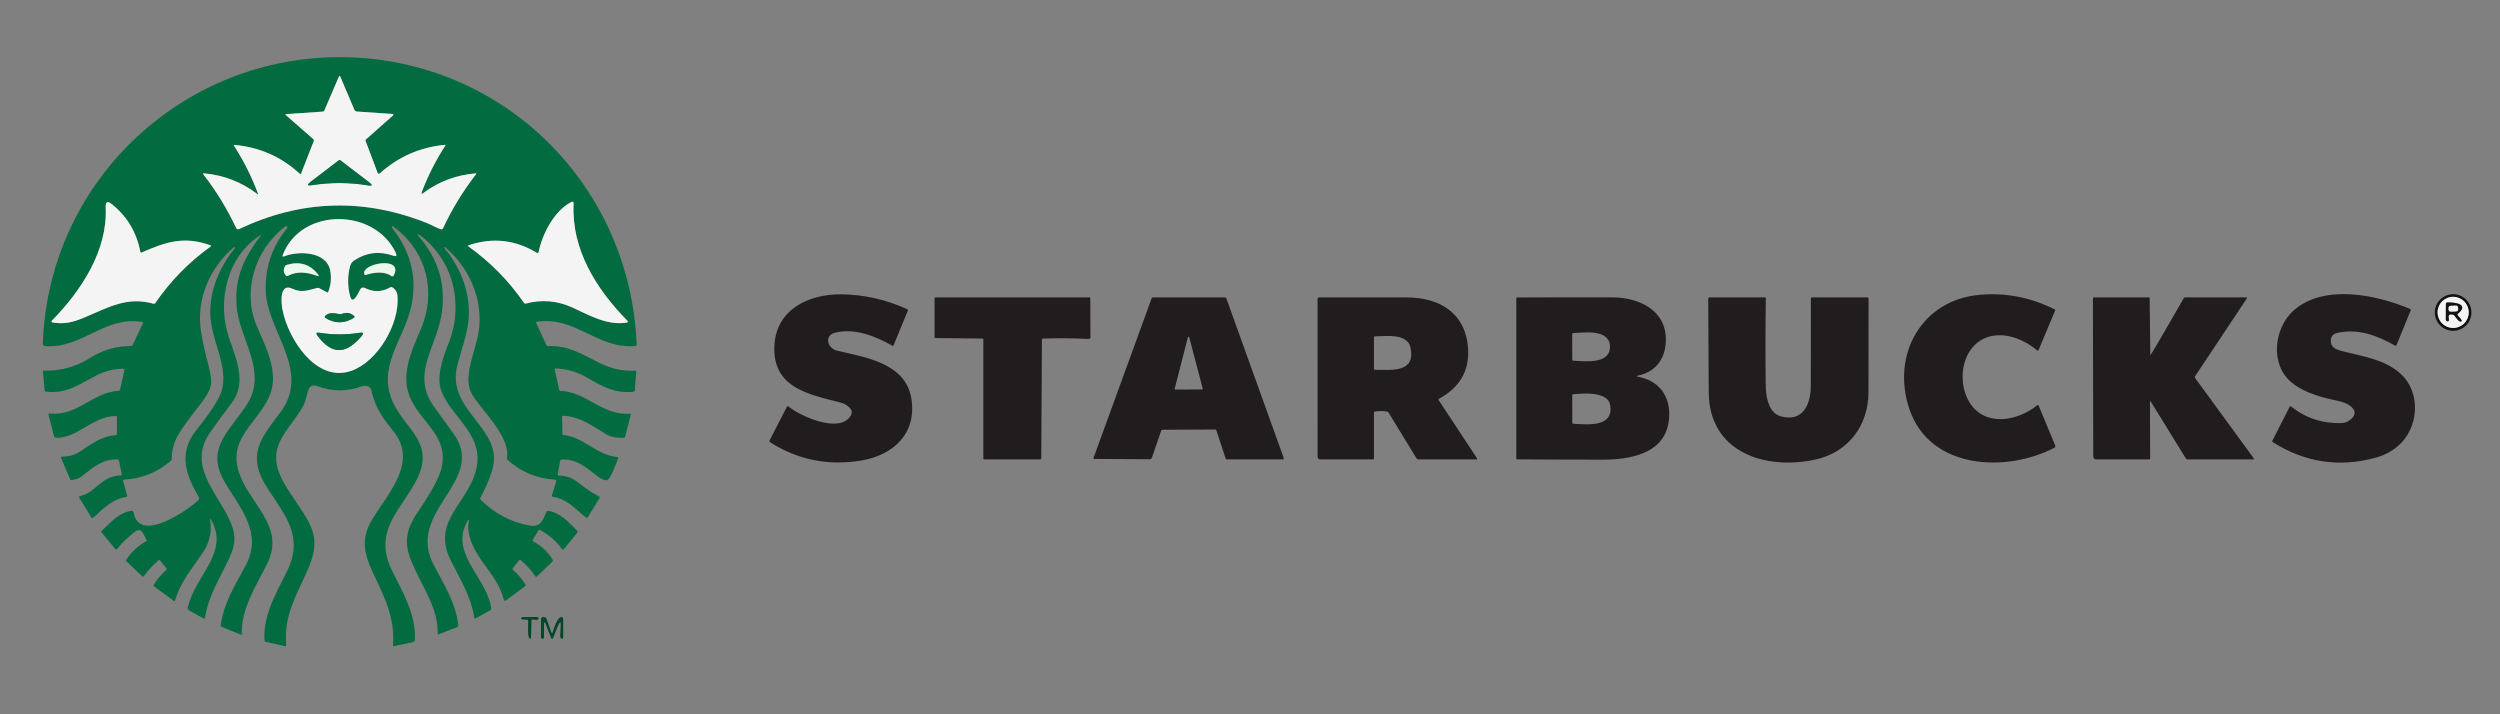
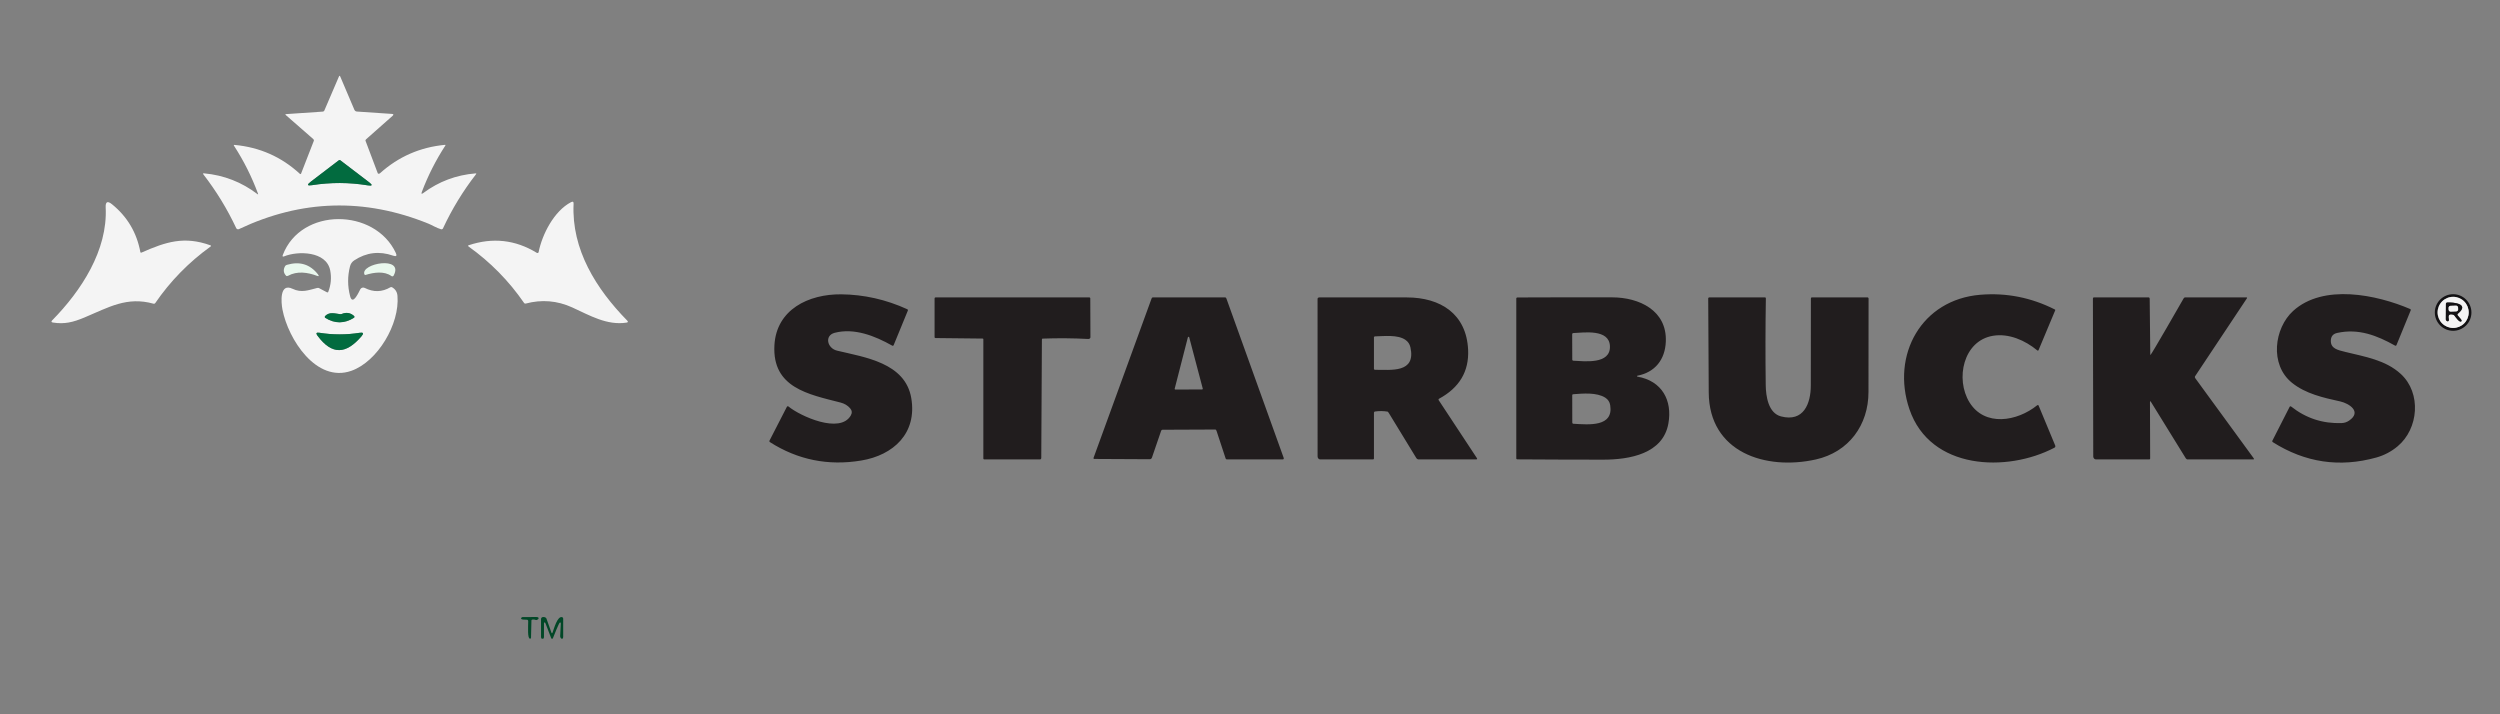
<svg xmlns="http://www.w3.org/2000/svg" width="140" height="40" viewBox="0 0 140 40" fill="none">
  <rect x="0" y="0" width="140" height="40" fill="#808080" stroke="none" />
-   <path d="M14.602 13.158C12.699 14.342 12.132 16.906 12.827 18.924C13.253 20.16 13.825 21.465 12.968 22.577C12.55 23.119 12.147 23.671 11.757 24.233C10.528 26.002 12.034 27.458 12.792 28.983C13.236 29.878 13.229 30.435 12.817 31.308C12.316 32.373 11.642 33.423 11.479 34.606C11.478 34.613 11.475 34.62 11.472 34.626C11.468 34.632 11.463 34.637 11.458 34.641C11.452 34.645 11.446 34.647 11.44 34.648C11.434 34.648 11.428 34.647 11.422 34.644L10.571 34.173C10.548 34.16 10.53 34.14 10.52 34.115C10.51 34.09 10.507 34.062 10.513 34.034C10.911 32.22 12.93 30.905 11.781 29.047C11.753 29.001 11.744 29.005 11.754 29.057C11.882 29.717 11.76 30.332 11.387 30.899C10.807 31.784 10.111 32.551 9.808 33.621C9.806 33.629 9.802 33.636 9.797 33.642C9.792 33.649 9.786 33.654 9.779 33.657C9.772 33.66 9.764 33.661 9.757 33.66C9.75 33.66 9.743 33.658 9.738 33.653L8.626 32.835C8.612 32.825 8.604 32.809 8.602 32.791C8.6 32.772 8.605 32.752 8.616 32.734C8.804 32.433 9.031 32.164 9.297 31.928C9.314 31.913 9.325 31.896 9.33 31.878C9.335 31.86 9.333 31.844 9.324 31.833L8.955 31.375C8.951 31.37 8.945 31.366 8.938 31.363C8.931 31.361 8.924 31.36 8.915 31.361C8.907 31.362 8.898 31.365 8.889 31.369C8.881 31.373 8.872 31.378 8.865 31.385C8.56 31.651 8.288 31.948 8.048 32.276C8.044 32.282 8.039 32.287 8.032 32.29C8.026 32.293 8.019 32.295 8.011 32.295C8.004 32.295 7.996 32.293 7.989 32.29C7.982 32.287 7.975 32.283 7.969 32.278L7.063 31.418C7.057 31.412 7.053 31.403 7.052 31.395C7.051 31.386 7.053 31.377 7.058 31.369C7.345 30.922 7.72 30.568 8.182 30.309C8.189 30.305 8.195 30.3 8.2 30.294C8.205 30.288 8.209 30.281 8.212 30.274C8.214 30.267 8.215 30.26 8.215 30.252C8.214 30.245 8.212 30.238 8.208 30.232L8.014 29.868C7.902 29.658 7.747 29.631 7.548 29.786C7.147 30.098 6.815 30.418 6.551 30.745C6.545 30.752 6.539 30.759 6.531 30.764C6.524 30.769 6.516 30.773 6.509 30.775C6.502 30.777 6.495 30.777 6.489 30.776C6.483 30.775 6.478 30.772 6.474 30.767L5.688 29.815C5.679 29.803 5.675 29.787 5.678 29.77C5.681 29.753 5.69 29.736 5.704 29.723C6.208 29.244 6.648 28.719 7.359 28.602C7.387 28.598 7.415 28.605 7.438 28.621C7.461 28.637 7.476 28.662 7.481 28.689C7.781 30.486 10.554 28.544 11.12 27.999C11.139 27.981 11.151 27.956 11.155 27.93C11.159 27.904 11.153 27.878 11.14 27.855C10.399 26.588 9.973 25.378 10.985 24.095C11.377 23.598 12.211 22.556 12.411 21.895C12.808 20.577 11.864 19.099 11.784 17.748C11.703 16.351 12.248 15.027 13.129 13.927C13.136 13.919 13.141 13.91 13.146 13.902C13.15 13.893 13.153 13.884 13.154 13.876C13.156 13.868 13.156 13.861 13.154 13.855C13.152 13.849 13.149 13.844 13.145 13.841C13.129 13.829 13.101 13.84 13.062 13.874C11.718 15.034 10.962 16.822 11.262 18.602C11.368 19.223 11.504 19.838 11.671 20.445C11.817 20.975 11.858 21.375 11.793 21.647C11.668 22.173 10.978 22.919 10.598 23.443C9.997 24.274 9.626 24.752 9.617 25.705C9.617 25.722 9.613 25.739 9.605 25.755C9.596 25.771 9.585 25.786 9.57 25.799C8.817 26.453 7.938 26.808 6.934 26.862C6.927 26.863 6.919 26.865 6.913 26.869C6.906 26.873 6.901 26.879 6.897 26.885C6.892 26.892 6.89 26.9 6.889 26.908C6.888 26.916 6.889 26.925 6.891 26.933L7.127 27.769C7.129 27.775 7.128 27.781 7.126 27.787C7.124 27.793 7.121 27.799 7.116 27.804C7.111 27.809 7.104 27.813 7.097 27.817C7.09 27.821 7.081 27.823 7.073 27.825C6.273 27.952 5.766 28.502 5.224 28.992C5.216 28.999 5.207 29.004 5.197 29.007C5.188 29.011 5.177 29.012 5.167 29.01C5.157 29.009 5.147 29.006 5.138 29C5.13 28.994 5.122 28.987 5.117 28.979L4.436 27.87C4.431 27.861 4.428 27.852 4.428 27.843C4.427 27.833 4.428 27.824 4.432 27.815C4.435 27.806 4.441 27.799 4.448 27.793C4.455 27.787 4.463 27.782 4.473 27.78C5.377 27.603 5.617 26.665 6.755 26.623C6.764 26.623 6.773 26.621 6.781 26.617C6.79 26.614 6.797 26.608 6.803 26.602C6.808 26.596 6.813 26.588 6.815 26.581C6.817 26.573 6.818 26.565 6.816 26.557L6.659 25.782C6.656 25.767 6.647 25.752 6.633 25.742C6.619 25.732 6.601 25.726 6.582 25.726C5.759 25.702 5.253 26.14 4.557 26.689C4.434 26.787 4.253 26.851 4.014 26.881C3.995 26.883 3.976 26.88 3.961 26.871C3.945 26.862 3.932 26.849 3.925 26.833L3.416 25.637C3.413 25.63 3.412 25.622 3.412 25.614C3.413 25.607 3.416 25.599 3.42 25.593C3.424 25.587 3.43 25.581 3.437 25.578C3.443 25.574 3.451 25.573 3.459 25.573C3.851 25.571 4.179 25.483 4.443 25.308C5.203 24.805 5.691 24.434 6.477 24.366C6.496 24.364 6.514 24.355 6.527 24.342C6.54 24.329 6.547 24.311 6.547 24.294V23.356C6.547 23.347 6.545 23.339 6.541 23.331C6.538 23.323 6.532 23.316 6.526 23.31C6.519 23.304 6.511 23.299 6.502 23.296C6.494 23.293 6.484 23.292 6.475 23.292C5.133 23.34 4.342 24.544 3.145 24.518C3.117 24.517 3.089 24.508 3.067 24.491C3.045 24.474 3.029 24.451 3.023 24.425L2.717 23.217C2.715 23.208 2.715 23.2 2.717 23.191C2.719 23.183 2.723 23.175 2.729 23.169C2.735 23.162 2.742 23.157 2.75 23.154C2.757 23.151 2.766 23.15 2.774 23.151C4.318 23.339 5.186 21.958 6.651 21.884C6.668 21.883 6.684 21.876 6.697 21.864C6.71 21.853 6.72 21.837 6.723 21.819L6.963 20.735C6.965 20.724 6.965 20.713 6.962 20.702C6.959 20.691 6.953 20.681 6.945 20.673C6.937 20.664 6.927 20.657 6.916 20.653C6.905 20.649 6.893 20.647 6.881 20.647C6.343 20.67 5.916 20.764 5.41 21.02C4.498 21.481 3.708 22.09 2.574 21.928C2.553 21.925 2.534 21.918 2.519 21.906C2.505 21.895 2.497 21.881 2.496 21.866L2.407 20.819C2.406 20.811 2.408 20.803 2.411 20.795C2.414 20.787 2.418 20.78 2.425 20.774C2.431 20.767 2.438 20.763 2.446 20.76C2.455 20.756 2.463 20.755 2.472 20.755C3.404 20.778 4.264 20.54 5.053 20.041C5.751 19.599 6.513 19.377 7.339 19.375C7.359 19.375 7.378 19.371 7.394 19.362C7.41 19.354 7.422 19.342 7.428 19.328L8.01 18.088C8.013 18.083 8.013 18.076 8.012 18.07C8.01 18.063 8.007 18.056 8.002 18.051C7.997 18.045 7.99 18.039 7.982 18.035C7.975 18.031 7.966 18.028 7.957 18.027C5.804 17.69 4.601 19.545 2.513 19.381C2.482 19.378 2.452 19.363 2.432 19.34C2.411 19.316 2.4 19.286 2.4 19.255C2.703 9.957 10.556 2.813 19.761 3.216C28.492 3.6 35.304 10.576 35.652 19.285C35.653 19.308 35.645 19.331 35.629 19.349C35.614 19.367 35.592 19.378 35.568 19.379C33.454 19.553 32.228 17.691 30.057 18.019C30.05 18.02 30.044 18.023 30.038 18.027C30.032 18.031 30.027 18.037 30.024 18.043C30.021 18.049 30.019 18.057 30.019 18.064C30.019 18.071 30.021 18.078 30.024 18.085L30.602 19.328C30.61 19.344 30.622 19.358 30.637 19.368C30.651 19.377 30.668 19.382 30.685 19.382C31.836 19.326 32.623 19.86 33.56 20.316C34.26 20.657 34.821 20.787 35.553 20.758C35.563 20.757 35.573 20.759 35.582 20.762C35.592 20.764 35.6 20.769 35.607 20.775C35.614 20.781 35.62 20.788 35.623 20.795C35.627 20.803 35.628 20.811 35.628 20.819L35.553 21.86C35.551 21.879 35.541 21.898 35.524 21.912C35.507 21.927 35.484 21.936 35.459 21.938C34.475 22.03 33.862 21.723 32.835 21.126C32.3 20.816 31.723 20.651 31.104 20.632C31.098 20.631 31.092 20.633 31.087 20.635C31.081 20.638 31.077 20.642 31.073 20.646C31.069 20.651 31.067 20.657 31.065 20.663C31.064 20.669 31.064 20.675 31.065 20.681L31.316 21.839C31.319 21.852 31.326 21.864 31.338 21.873C31.349 21.883 31.364 21.888 31.379 21.889C32.882 21.951 33.689 23.275 35.281 23.166C35.288 23.166 35.294 23.167 35.3 23.17C35.306 23.173 35.311 23.178 35.315 23.184C35.319 23.189 35.322 23.196 35.323 23.203C35.324 23.21 35.324 23.218 35.322 23.225L35.007 24.451C35.002 24.468 34.993 24.484 34.978 24.495C34.964 24.506 34.947 24.512 34.928 24.513C34.52 24.533 34.192 24.468 33.943 24.318C33.174 23.854 32.525 23.338 31.54 23.283C31.532 23.282 31.523 23.283 31.516 23.285C31.508 23.287 31.501 23.291 31.495 23.295C31.489 23.299 31.485 23.304 31.482 23.31C31.478 23.316 31.477 23.322 31.477 23.328L31.495 24.294C31.495 24.312 31.501 24.329 31.513 24.342C31.524 24.355 31.539 24.363 31.555 24.364C32.678 24.46 33.389 25.488 34.573 25.592C34.581 25.593 34.589 25.596 34.596 25.6C34.603 25.605 34.609 25.611 34.613 25.618C34.618 25.625 34.62 25.633 34.621 25.641C34.621 25.649 34.62 25.657 34.617 25.665C34.544 25.848 34.175 26.892 33.99 26.893C33.837 26.895 33.683 26.837 33.527 26.719C32.899 26.248 32.327 25.678 31.444 25.735C31.427 25.736 31.41 25.741 31.398 25.75C31.385 25.759 31.377 25.77 31.374 25.783L31.232 26.555C31.23 26.563 31.23 26.571 31.232 26.58C31.234 26.588 31.237 26.596 31.242 26.602C31.247 26.609 31.253 26.614 31.26 26.618C31.267 26.622 31.275 26.625 31.283 26.625C31.727 26.656 32.007 26.731 32.374 27.016C32.794 27.342 33.066 27.561 33.555 27.803C33.562 27.807 33.568 27.812 33.574 27.818C33.579 27.824 33.583 27.83 33.585 27.838C33.588 27.845 33.589 27.852 33.588 27.86C33.587 27.867 33.585 27.874 33.581 27.881L32.91 28.976C32.906 28.983 32.901 28.988 32.894 28.992C32.887 28.996 32.88 28.999 32.872 29C32.864 29 32.855 29 32.847 28.997C32.839 28.995 32.831 28.991 32.824 28.985C32.183 28.482 31.782 27.95 30.959 27.821C30.951 27.82 30.942 27.817 30.934 27.814C30.926 27.81 30.919 27.806 30.914 27.801C30.908 27.796 30.904 27.791 30.902 27.785C30.9 27.779 30.899 27.773 30.901 27.768L31.146 26.968C31.15 26.956 31.15 26.944 31.148 26.931C31.146 26.919 31.141 26.907 31.134 26.896C31.126 26.886 31.117 26.877 31.105 26.871C31.094 26.865 31.082 26.861 31.069 26.86C30.056 26.796 29.174 26.427 28.423 25.753C28.411 25.743 28.403 25.728 28.398 25.711C28.393 25.693 28.392 25.673 28.395 25.653C28.59 24.414 26.907 22.918 26.434 22.083C25.959 21.248 26.442 20.098 26.724 18.979C27.199 17.086 26.39 15.084 24.936 13.847C24.917 13.83 24.9 13.827 24.886 13.836C24.882 13.839 24.878 13.843 24.877 13.847C24.874 13.852 24.873 13.857 24.874 13.863C24.874 13.869 24.875 13.875 24.878 13.881C24.88 13.886 24.884 13.892 24.888 13.897C25.846 15.05 26.395 16.516 26.227 18.02C26.147 18.735 25.832 19.635 25.618 20.429C24.913 23.043 28.325 23.967 27.547 26.381C27.379 26.903 27.161 27.404 26.894 27.885C26.886 27.899 26.883 27.915 26.885 27.931C26.887 27.947 26.895 27.961 26.906 27.972C27.697 28.762 28.623 29.25 29.684 29.435C30.292 29.541 30.419 29.08 30.605 28.648C30.612 28.633 30.622 28.62 30.636 28.612C30.649 28.604 30.665 28.601 30.68 28.603C31.364 28.695 31.869 29.262 32.324 29.727C32.338 29.74 32.347 29.757 32.35 29.773C32.353 29.79 32.35 29.804 32.341 29.815L31.563 30.771C31.558 30.777 31.552 30.781 31.545 30.784C31.538 30.786 31.53 30.786 31.522 30.785C31.514 30.783 31.505 30.779 31.497 30.774C31.49 30.769 31.483 30.763 31.477 30.755C31.146 30.297 30.733 29.937 30.239 29.675C30.225 29.667 30.208 29.665 30.192 29.67C30.177 29.674 30.163 29.685 30.155 29.699L29.828 30.246C29.824 30.252 29.822 30.259 29.822 30.266C29.822 30.273 29.824 30.28 29.827 30.287C29.831 30.295 29.836 30.302 29.842 30.308C29.848 30.314 29.856 30.319 29.864 30.323C30.318 30.56 30.679 30.898 30.945 31.34C30.956 31.358 30.961 31.378 30.959 31.397C30.958 31.416 30.95 31.434 30.937 31.446L30.065 32.282C30.059 32.288 30.052 32.292 30.045 32.295C30.037 32.298 30.029 32.299 30.021 32.298C30.013 32.298 30.006 32.296 29.999 32.292C29.992 32.288 29.986 32.283 29.982 32.276C29.754 31.937 29.483 31.638 29.169 31.379C29.161 31.373 29.152 31.367 29.142 31.363C29.133 31.36 29.124 31.357 29.115 31.357C29.106 31.356 29.098 31.357 29.09 31.36C29.083 31.363 29.077 31.367 29.073 31.373L28.719 31.817C28.707 31.831 28.703 31.85 28.707 31.87C28.71 31.889 28.721 31.908 28.737 31.922C29.011 32.159 29.242 32.434 29.43 32.745C29.438 32.758 29.441 32.773 29.438 32.787C29.436 32.801 29.428 32.813 29.417 32.822L28.32 33.628C28.311 33.635 28.3 33.639 28.289 33.641C28.277 33.643 28.266 33.642 28.255 33.638C28.244 33.634 28.234 33.627 28.227 33.619C28.219 33.61 28.214 33.6 28.211 33.588C27.849 32.03 26.33 31.205 26.213 29.531C26.211 29.497 26.213 29.463 26.221 29.427C26.305 28.993 26.25 28.996 26.056 29.435C25.32 31.102 27.333 32.487 27.507 34.079C27.509 34.098 27.507 34.116 27.502 34.131C27.497 34.146 27.488 34.157 27.477 34.163L26.628 34.636C26.622 34.64 26.614 34.642 26.607 34.641C26.6 34.641 26.593 34.638 26.586 34.633C26.579 34.629 26.574 34.623 26.569 34.615C26.565 34.608 26.562 34.6 26.56 34.591C26.378 33.408 25.766 32.422 25.249 31.401C24.059 29.055 26.469 28.094 26.724 25.949C26.926 24.248 25.308 23.353 24.733 21.94C24.411 21.148 24.767 20.114 25.128 19.202C25.998 17.001 25.368 14.492 23.45 13.129C23.421 13.108 23.403 13.112 23.397 13.14C23.395 13.149 23.396 13.16 23.4 13.171C23.404 13.183 23.41 13.194 23.419 13.204C24.579 14.518 25.008 16.02 24.707 17.712C24.388 19.501 23.008 21.007 24.322 22.799C24.864 23.539 25.23 24.044 25.42 24.315C27.265 26.955 22.719 28.602 24.275 31.611C24.838 32.7 25.539 33.774 25.663 35.024C25.665 35.042 25.661 35.061 25.652 35.078C25.642 35.094 25.628 35.106 25.61 35.113L24.564 35.524C24.559 35.526 24.553 35.527 24.547 35.526C24.541 35.525 24.535 35.523 24.53 35.519C24.525 35.516 24.521 35.511 24.518 35.505C24.515 35.499 24.514 35.493 24.514 35.486C24.515 34.233 23.976 33.398 23.437 32.296C22.838 31.073 22.421 30.202 23.255 28.896C23.767 28.096 24.527 27.024 24.719 26.233C25.172 24.372 23.49 23.644 22.923 22.158C22.446 20.907 23.072 19.589 23.567 18.433C24.464 16.343 23.887 14.061 22.053 12.707C21.86 12.565 21.968 12.778 21.994 12.81C23.029 14.139 23.373 15.594 23.025 17.173C22.618 19.023 21.069 20.541 22.022 22.564C22.723 24.053 24.331 24.79 23.375 26.779C22.562 28.469 20.822 29.684 21.958 31.959C22.564 33.169 23.299 34.436 23.235 35.834C23.233 35.862 23.224 35.889 23.207 35.91C23.191 35.931 23.169 35.945 23.145 35.951L22.055 36.188C22.049 36.189 22.043 36.189 22.037 36.187C22.031 36.186 22.025 36.183 22.02 36.179C22.016 36.175 22.012 36.169 22.01 36.164C22.007 36.158 22.006 36.152 22.007 36.146C22.127 34.578 21.526 33.436 20.885 32.072C20.34 30.914 20.206 30.084 20.911 28.975C21.877 27.458 23.374 25.815 22.028 24.147C21.536 23.537 21.011 22.869 20.801 21.874C20.746 21.608 20.48 21.553 20.239 21.641C19.428 21.936 18.609 21.932 17.783 21.628C17.501 21.525 17.32 21.619 17.242 21.908C17.161 22.203 17.101 22.542 16.936 22.817C16.105 24.206 14.845 25.019 15.814 26.879C16.24 27.698 16.873 28.445 17.281 29.227C17.836 30.289 17.621 31.075 17.104 32.196C16.487 33.529 15.9 34.584 16.026 36.125C16.026 36.134 16.026 36.143 16.023 36.152C16.021 36.16 16.017 36.168 16.012 36.174C16.006 36.181 16 36.185 15.994 36.188C15.987 36.191 15.98 36.191 15.973 36.19L14.854 35.935C14.843 35.933 14.833 35.923 14.826 35.907C14.818 35.892 14.813 35.871 14.812 35.849C14.729 34.432 15.461 33.242 16.074 31.99C17.03 30.041 15.965 28.865 14.966 27.322C13.783 25.493 14.595 24.561 15.685 23.115C17.467 20.753 14.934 18.552 14.88 16.267C14.85 14.958 15.244 13.802 16.062 12.801C16.096 12.761 16.113 12.697 16.063 12.669C16.052 12.662 16.037 12.661 16.02 12.664C16.003 12.667 15.986 12.676 15.969 12.688C14.269 13.991 13.55 16.305 14.378 18.254C14.84 19.339 15.194 20.014 15.279 20.964C15.481 23.205 12.728 24.011 13.329 26.278C13.829 28.162 16.033 29.39 14.97 31.552C14.357 32.796 13.492 34.077 13.541 35.513C13.541 35.518 13.54 35.523 13.538 35.528C13.536 35.533 13.532 35.537 13.528 35.54C13.524 35.543 13.519 35.545 13.514 35.546C13.509 35.547 13.504 35.546 13.499 35.545L12.421 35.11C12.402 35.102 12.386 35.09 12.376 35.074C12.365 35.059 12.36 35.041 12.363 35.024C12.534 33.728 13.18 32.766 13.77 31.645C14.718 29.841 13.463 28.47 12.594 27.018C11.605 25.363 12.536 24.424 13.477 23.157C13.788 22.74 13.99 22.408 14.084 22.161C14.74 20.431 13.383 18.852 13.251 17.141C13.126 15.539 13.669 14.436 14.616 13.174C14.638 13.143 14.634 13.138 14.602 13.158ZM16.797 9.738C15.765 8.786 14.544 8.245 13.135 8.115C13.091 8.112 13.082 8.128 13.105 8.164C13.652 9.007 14.1 9.9 14.448 10.844C14.465 10.89 14.456 10.899 14.421 10.873C13.537 10.199 12.54 9.81 11.428 9.707C11.367 9.702 11.354 9.721 11.39 9.767C12.114 10.703 12.727 11.706 13.229 12.777C13.235 12.79 13.244 12.803 13.255 12.812C13.266 12.822 13.28 12.83 13.294 12.835C13.308 12.839 13.323 12.841 13.339 12.841C13.354 12.839 13.369 12.835 13.383 12.829C16.876 11.175 20.412 11.073 23.991 12.524C24.186 12.603 24.446 12.765 24.696 12.838C24.718 12.844 24.741 12.843 24.762 12.834C24.782 12.825 24.799 12.808 24.808 12.788C25.311 11.708 25.927 10.698 26.656 9.758C26.685 9.721 26.676 9.705 26.629 9.71C25.548 9.798 24.574 10.164 23.707 10.807C23.609 10.881 23.58 10.862 23.622 10.75C23.967 9.837 24.406 8.97 24.939 8.151C24.958 8.121 24.951 8.107 24.919 8.111C23.526 8.243 22.313 8.774 21.28 9.702C21.269 9.711 21.257 9.719 21.244 9.724C21.231 9.729 21.218 9.731 21.205 9.731C21.192 9.73 21.181 9.727 21.172 9.721C21.163 9.715 21.156 9.707 21.152 9.696L20.469 7.885C20.464 7.872 20.465 7.857 20.471 7.841C20.477 7.826 20.488 7.81 20.503 7.798L21.982 6.489C22.057 6.422 22.046 6.385 21.946 6.379L19.98 6.246C19.951 6.244 19.924 6.234 19.899 6.215C19.875 6.197 19.856 6.172 19.843 6.143L19.054 4.287C19.03 4.229 19.005 4.23 18.979 4.289L18.159 6.199C18.152 6.213 18.142 6.225 18.127 6.234C18.113 6.243 18.095 6.248 18.077 6.25L16.008 6.391C15.97 6.394 15.97 6.413 16.009 6.447L17.54 7.785C17.556 7.8 17.568 7.816 17.575 7.833C17.581 7.85 17.582 7.867 17.577 7.88L16.859 9.724C16.856 9.73 16.853 9.735 16.848 9.739C16.843 9.743 16.838 9.746 16.832 9.747C16.826 9.749 16.819 9.749 16.813 9.747C16.807 9.746 16.802 9.743 16.797 9.738ZM7.861 14.123C7.659 13.029 7.13 12.134 6.272 11.439C6.019 11.233 5.901 11.293 5.917 11.618C6.037 14.013 4.548 16.286 2.921 17.94C2.857 18.006 2.87 18.046 2.961 18.061C3.608 18.164 4.08 18.05 4.731 17.777C6.082 17.212 7.101 16.588 8.599 17.007C8.616 17.012 8.634 17.012 8.65 17.006C8.667 17.001 8.68 16.99 8.69 16.976C9.538 15.741 10.57 14.685 11.786 13.81C11.829 13.778 11.828 13.754 11.782 13.737C10.322 13.211 9.296 13.536 7.928 14.142C7.921 14.145 7.914 14.147 7.906 14.148C7.899 14.148 7.891 14.148 7.885 14.146C7.878 14.144 7.873 14.141 7.869 14.137C7.865 14.133 7.862 14.129 7.861 14.123ZM30.161 14.121C30.159 14.131 30.154 14.14 30.147 14.148C30.14 14.155 30.132 14.161 30.122 14.165C30.111 14.168 30.1 14.17 30.089 14.168C30.078 14.167 30.068 14.163 30.058 14.157C28.862 13.426 27.592 13.284 26.248 13.732C26.198 13.749 26.197 13.774 26.246 13.81C27.466 14.68 28.5 15.733 29.35 16.969C29.359 16.982 29.372 16.992 29.388 16.998C29.404 17.003 29.421 17.004 29.438 17C30.332 16.761 31.201 16.832 32.045 17.216C33.011 17.655 33.99 18.238 35.087 18.065C35.172 18.051 35.184 18.014 35.123 17.953C33.385 16.177 31.997 13.973 32.12 11.412C32.126 11.297 32.078 11.267 31.977 11.321C31.021 11.82 30.358 13.128 30.161 14.121ZM18.305 16.366L17.856 16.128C17.846 16.122 17.83 16.119 17.811 16.119C17.793 16.119 17.771 16.122 17.748 16.128C17.285 16.245 16.883 16.414 16.385 16.173C15.645 15.817 15.739 16.934 15.818 17.34C16.138 18.991 17.709 21.451 19.668 20.767C21.144 20.251 22.392 18.143 22.257 16.564C22.24 16.353 22.14 16.194 21.957 16.087C21.943 16.078 21.926 16.073 21.91 16.073C21.893 16.073 21.877 16.077 21.863 16.085C21.394 16.361 20.914 16.373 20.422 16.122C20.381 16.101 20.332 16.096 20.287 16.11C20.242 16.123 20.203 16.152 20.179 16.193C20.115 16.298 19.757 17.156 19.606 16.588C19.459 16.03 19.457 15.473 19.599 14.915C19.636 14.772 19.715 14.66 19.839 14.579C20.516 14.134 21.242 14.047 22.017 14.317C22.191 14.378 22.24 14.329 22.166 14.168C20.993 11.638 16.854 11.596 15.836 14.279C15.803 14.363 15.83 14.389 15.914 14.355C16.674 14.044 18.276 14.056 18.489 15.139C18.57 15.551 18.534 15.954 18.38 16.347C18.378 16.354 18.374 16.359 18.369 16.363C18.363 16.368 18.357 16.371 18.35 16.373C18.343 16.374 18.335 16.375 18.328 16.374C18.32 16.372 18.312 16.37 18.305 16.366ZM16.135 15.442C16.642 15.165 17.224 15.25 17.745 15.444C17.862 15.487 17.88 15.458 17.799 15.355C17.357 14.796 16.779 14.621 16.067 14.831C16.044 14.838 16.023 14.848 16.005 14.86C15.987 14.873 15.973 14.888 15.964 14.904C15.851 15.106 15.872 15.287 16.027 15.447C16.037 15.457 16.053 15.461 16.072 15.46C16.092 15.46 16.114 15.453 16.135 15.442ZM20.479 15.395C20.93 15.254 21.517 15.165 21.923 15.461C21.933 15.468 21.943 15.473 21.955 15.476C21.966 15.478 21.978 15.478 21.989 15.475C22.001 15.473 22.012 15.467 22.021 15.46C22.03 15.453 22.038 15.444 22.043 15.434C22.65 14.306 20.183 14.749 20.406 15.361C20.411 15.375 20.421 15.386 20.435 15.393C20.448 15.399 20.464 15.4 20.479 15.395Z" fill="#026B3F" />
  <path d="M16.859 9.724L17.577 7.88C17.582 7.867 17.581 7.85 17.575 7.833C17.568 7.816 17.556 7.8 17.54 7.785L16.009 6.447C15.97 6.413 15.97 6.394 16.008 6.391L18.077 6.25C18.095 6.248 18.113 6.243 18.127 6.234C18.142 6.225 18.152 6.213 18.159 6.199L18.979 4.289C19.005 4.23 19.03 4.229 19.054 4.287L19.843 6.143C19.856 6.172 19.875 6.197 19.899 6.215C19.924 6.234 19.951 6.244 19.98 6.246L21.946 6.379C22.046 6.385 22.057 6.422 21.982 6.489L20.503 7.798C20.488 7.81 20.477 7.826 20.471 7.841C20.465 7.857 20.464 7.872 20.469 7.885L21.152 9.696C21.156 9.707 21.163 9.715 21.172 9.721C21.181 9.727 21.192 9.73 21.205 9.731C21.218 9.731 21.231 9.729 21.244 9.724C21.257 9.719 21.269 9.711 21.28 9.702C22.313 8.774 23.526 8.243 24.919 8.111C24.951 8.107 24.958 8.121 24.939 8.151C24.406 8.97 23.967 9.837 23.622 10.75C23.58 10.862 23.609 10.881 23.707 10.807C24.574 10.164 25.548 9.798 26.629 9.71C26.676 9.705 26.685 9.721 26.656 9.758C25.927 10.698 25.311 11.708 24.808 12.788C24.799 12.808 24.782 12.825 24.762 12.834C24.741 12.843 24.718 12.844 24.696 12.838C24.446 12.765 24.186 12.603 23.991 12.524C20.412 11.073 16.876 11.175 13.383 12.829C13.369 12.835 13.354 12.839 13.339 12.841C13.323 12.841 13.308 12.839 13.294 12.835C13.28 12.83 13.266 12.822 13.255 12.812C13.244 12.803 13.235 12.79 13.229 12.777C12.727 11.706 12.114 10.703 11.39 9.767C11.354 9.721 11.367 9.702 11.428 9.707C12.54 9.81 13.537 10.199 14.421 10.873C14.456 10.899 14.465 10.89 14.448 10.844C14.1 9.9 13.652 9.007 13.105 8.164C13.082 8.128 13.091 8.112 13.135 8.115C14.544 8.245 15.765 8.786 16.797 9.738C16.802 9.743 16.807 9.746 16.813 9.747C16.819 9.749 16.826 9.749 16.832 9.747C16.838 9.746 16.843 9.743 16.848 9.739C16.853 9.735 16.856 9.73 16.859 9.724ZM20.68 10.214L19.053 8.973C19.043 8.965 19.027 8.962 19.011 8.964C18.994 8.967 18.976 8.974 18.961 8.986L17.396 10.181C17.176 10.35 17.201 10.413 17.47 10.37C18.512 10.206 19.554 10.209 20.595 10.38C20.851 10.422 20.879 10.367 20.68 10.214Z" fill="#F4F4F4" />
  <path d="M20.68 10.214C20.879 10.367 20.851 10.422 20.595 10.38C19.554 10.209 18.512 10.206 17.47 10.37C17.201 10.413 17.176 10.35 17.396 10.181L18.961 8.986C18.976 8.974 18.994 8.967 19.011 8.964C19.027 8.962 19.043 8.965 19.053 8.973L20.68 10.214Z" fill="#026B3F" />
  <path d="M7.929 14.143C9.297 13.537 10.323 13.211 11.783 13.738C11.829 13.755 11.83 13.779 11.787 13.81C10.571 14.686 9.539 15.741 8.691 16.977C8.681 16.991 8.668 17.001 8.651 17.007C8.635 17.012 8.617 17.013 8.6 17.008C7.102 16.589 6.083 17.213 4.732 17.778C4.081 18.051 3.609 18.164 2.962 18.062C2.871 18.047 2.857 18.006 2.922 17.94C4.549 16.286 6.038 14.014 5.918 11.619C5.902 11.294 6.02 11.234 6.273 11.439C7.131 12.135 7.66 13.03 7.862 14.124C7.863 14.129 7.866 14.134 7.87 14.138C7.874 14.142 7.879 14.145 7.886 14.147C7.892 14.149 7.9 14.149 7.907 14.148C7.915 14.148 7.922 14.146 7.929 14.143ZM30.162 14.122C30.359 13.129 31.022 11.821 31.978 11.321C32.079 11.268 32.127 11.298 32.121 11.413C31.998 13.974 33.386 16.178 35.124 17.953C35.185 18.015 35.173 18.052 35.088 18.066C33.991 18.238 33.012 17.656 32.046 17.216C31.203 16.833 30.333 16.761 29.439 17C29.422 17.005 29.405 17.004 29.389 16.999C29.373 16.993 29.36 16.983 29.351 16.969C28.501 15.734 27.467 14.681 26.247 13.81C26.198 13.775 26.199 13.749 26.249 13.733C27.593 13.285 28.863 13.427 30.059 14.158C30.069 14.164 30.079 14.168 30.09 14.169C30.101 14.17 30.112 14.169 30.122 14.165C30.133 14.162 30.141 14.156 30.148 14.148C30.155 14.141 30.16 14.132 30.162 14.122ZM18.381 16.348C18.535 15.955 18.571 15.552 18.491 15.14C18.277 14.056 16.675 14.044 15.915 14.355C15.831 14.389 15.805 14.364 15.837 14.279C16.855 11.597 20.994 11.639 22.167 14.169C22.241 14.329 22.192 14.379 22.018 14.318C21.243 14.047 20.517 14.134 19.84 14.579C19.716 14.66 19.637 14.773 19.6 14.916C19.458 15.474 19.46 16.031 19.607 16.589C19.758 17.157 20.116 16.299 20.18 16.194C20.204 16.153 20.243 16.123 20.288 16.11C20.334 16.097 20.382 16.102 20.424 16.123C20.915 16.374 21.395 16.361 21.864 16.086C21.878 16.078 21.894 16.073 21.911 16.074C21.927 16.074 21.944 16.079 21.958 16.088C22.141 16.194 22.241 16.353 22.258 16.564C22.393 18.143 21.145 20.252 19.669 20.768C17.71 21.452 16.139 18.992 15.819 17.341C15.74 16.935 15.646 15.817 16.386 16.174C16.884 16.414 17.286 16.245 17.749 16.129C17.772 16.123 17.794 16.12 17.812 16.12C17.831 16.12 17.846 16.123 17.857 16.129L18.306 16.367C18.313 16.371 18.321 16.373 18.329 16.374C18.336 16.375 18.344 16.375 18.351 16.373C18.358 16.372 18.365 16.368 18.37 16.364C18.375 16.36 18.379 16.354 18.381 16.348ZM18.218 17.803C18.756 18.134 19.29 18.131 19.822 17.795C19.83 17.79 19.837 17.782 19.841 17.774C19.846 17.766 19.848 17.756 19.849 17.746C19.849 17.737 19.847 17.727 19.843 17.718C19.839 17.708 19.833 17.7 19.826 17.693C19.622 17.514 19.396 17.477 19.146 17.581C19.116 17.593 19.082 17.597 19.043 17.593C18.741 17.56 18.456 17.449 18.209 17.698C18.202 17.705 18.196 17.714 18.192 17.724C18.189 17.733 18.187 17.744 18.188 17.754C18.189 17.764 18.192 17.774 18.197 17.782C18.202 17.791 18.209 17.798 18.218 17.803ZM17.777 18.795C18.595 19.9 19.38 19.841 20.245 18.831C20.383 18.669 20.35 18.604 20.147 18.637C19.393 18.756 18.639 18.756 17.885 18.635C17.714 18.608 17.678 18.662 17.777 18.795Z" fill="#F4F4F4" />
  <path d="M17.745 15.444C17.224 15.25 16.642 15.165 16.135 15.442C16.114 15.453 16.092 15.46 16.072 15.46C16.053 15.461 16.037 15.457 16.027 15.447C15.872 15.287 15.851 15.106 15.964 14.904C15.973 14.888 15.987 14.873 16.005 14.86C16.023 14.848 16.044 14.838 16.067 14.831C16.779 14.621 17.357 14.796 17.799 15.355C17.88 15.458 17.862 15.487 17.745 15.444ZM21.923 15.461C21.517 15.165 20.93 15.254 20.479 15.395C20.464 15.4 20.448 15.399 20.435 15.393C20.421 15.386 20.411 15.375 20.406 15.361C20.183 14.749 22.65 14.306 22.043 15.434C22.038 15.444 22.03 15.453 22.021 15.46C22.012 15.467 22.001 15.473 21.989 15.475C21.978 15.478 21.966 15.478 21.955 15.476C21.943 15.473 21.933 15.468 21.923 15.461Z" fill="#EAF8EE" />
  <path d="M46.874 19.636C48.423 20.009 50.697 20.312 51.032 22.298C51.363 24.259 50.04 25.489 48.227 25.79C46.379 26.097 44.675 25.753 43.116 24.759C43.102 24.75 43.092 24.736 43.088 24.721C43.083 24.705 43.085 24.689 43.092 24.675L44.065 22.782C44.069 22.775 44.074 22.768 44.081 22.762C44.088 22.757 44.097 22.753 44.105 22.752C44.114 22.75 44.123 22.75 44.132 22.752C44.14 22.754 44.148 22.758 44.155 22.764C44.816 23.305 47.041 24.318 47.644 23.267C47.728 23.122 47.714 22.986 47.604 22.86C47.468 22.704 47.288 22.598 47.065 22.541C45.283 22.083 43.241 21.718 43.367 19.341C43.474 17.332 45.279 16.465 47.109 16.482C48.382 16.495 49.614 16.773 50.806 17.316C50.821 17.323 50.832 17.335 50.839 17.349C50.845 17.363 50.846 17.378 50.84 17.392L50.045 19.328C50.042 19.335 50.037 19.342 50.031 19.348C50.026 19.353 50.019 19.358 50.012 19.361C50.005 19.363 49.997 19.365 49.99 19.364C49.982 19.364 49.975 19.361 49.968 19.358C48.989 18.805 47.839 18.354 46.746 18.636C46.156 18.788 46.323 19.503 46.874 19.636ZM115.048 25.072C112.401 26.462 108.09 26.332 106.927 22.913C105.894 19.875 107.603 16.773 110.904 16.506C112.362 16.387 113.753 16.663 115.076 17.333C115.084 17.337 115.09 17.343 115.093 17.35C115.096 17.358 115.097 17.366 115.094 17.373L114.157 19.611C114.154 19.617 114.15 19.622 114.145 19.626C114.14 19.631 114.134 19.633 114.128 19.634C114.122 19.636 114.115 19.636 114.108 19.634C114.102 19.632 114.096 19.629 114.091 19.625C113.404 19.056 112.494 18.659 111.613 18.803C109.942 19.075 109.484 21.228 110.293 22.534C111.144 23.907 112.955 23.608 114.086 22.693C114.092 22.688 114.099 22.685 114.107 22.683C114.114 22.681 114.122 22.682 114.13 22.683C114.137 22.686 114.144 22.689 114.15 22.694C114.156 22.699 114.161 22.706 114.163 22.713L115.094 24.954C115.102 24.975 115.103 24.999 115.094 25.02C115.086 25.042 115.069 25.061 115.048 25.072ZM128.348 21.434C127.087 20.416 127.356 18.379 128.413 17.415C130.105 15.872 133.102 16.507 134.958 17.3C134.967 17.303 134.974 17.308 134.981 17.313C134.988 17.319 134.994 17.325 134.998 17.331C135.002 17.338 135.005 17.345 135.006 17.352C135.007 17.358 135.006 17.365 135.003 17.37L134.202 19.328C134.199 19.335 134.195 19.342 134.189 19.347C134.183 19.352 134.176 19.356 134.169 19.359C134.161 19.361 134.153 19.362 134.145 19.361C134.137 19.361 134.13 19.358 134.123 19.354C133.106 18.782 132.072 18.383 130.884 18.644C130.648 18.695 130.529 18.841 130.526 19.082C130.519 19.524 130.918 19.603 131.337 19.707C132.434 19.979 133.589 20.155 134.447 20.944C135.61 22.015 135.444 24.01 134.269 24.991C133.912 25.289 133.514 25.499 133.074 25.621C131.019 26.193 129.086 25.906 127.277 24.761C127.263 24.752 127.253 24.739 127.249 24.724C127.245 24.708 127.246 24.691 127.254 24.677L128.22 22.781C128.224 22.774 128.229 22.768 128.236 22.763C128.242 22.759 128.25 22.756 128.259 22.754C128.267 22.753 128.276 22.754 128.284 22.756C128.292 22.759 128.3 22.762 128.307 22.768C129.136 23.424 130.081 23.731 131.143 23.691C131.289 23.685 131.425 23.64 131.55 23.554C132.282 23.053 131.542 22.589 131.053 22.48C130.113 22.272 129.114 22.053 128.348 21.434Z" fill="#211D1E" />
-   <path d="M138.4 17.5C138.4 17.772 138.292 18.032 138.1 18.224C137.908 18.417 137.647 18.525 137.375 18.525C137.104 18.525 136.843 18.417 136.651 18.224C136.458 18.032 136.35 17.772 136.35 17.5C136.35 17.228 136.458 16.967 136.651 16.775C136.843 16.583 137.104 16.475 137.375 16.475C137.647 16.475 137.908 16.583 138.1 16.775C138.292 16.967 138.4 17.228 138.4 17.5ZM138.248 17.494C138.248 17.263 138.156 17.041 137.993 16.878C137.829 16.714 137.608 16.622 137.376 16.622C137.145 16.622 136.924 16.714 136.76 16.878C136.597 17.041 136.505 17.263 136.505 17.494C136.505 17.725 136.597 17.947 136.76 18.11C136.924 18.274 137.145 18.366 137.376 18.366C137.608 18.366 137.829 18.274 137.993 18.11C138.156 17.947 138.248 17.725 138.248 17.494Z" fill="#121113" />
+   <path d="M138.4 17.5C138.4 17.772 138.292 18.032 138.1 18.224C137.908 18.417 137.647 18.525 137.375 18.525C137.104 18.525 136.843 18.417 136.651 18.224C136.458 18.032 136.35 17.772 136.35 17.5C136.35 17.228 136.458 16.967 136.651 16.775C136.843 16.583 137.104 16.475 137.375 16.475C137.647 16.475 137.908 16.583 138.1 16.775C138.292 16.967 138.4 17.228 138.4 17.5M138.248 17.494C138.248 17.263 138.156 17.041 137.993 16.878C137.829 16.714 137.608 16.622 137.376 16.622C137.145 16.622 136.924 16.714 136.76 16.878C136.597 17.041 136.505 17.263 136.505 17.494C136.505 17.725 136.597 17.947 136.76 18.11C136.924 18.274 137.145 18.366 137.376 18.366C137.608 18.366 137.829 18.274 137.993 18.11C138.156 17.947 138.248 17.725 138.248 17.494Z" fill="#121113" />
  <path d="M138.248 17.494C138.248 17.609 138.225 17.722 138.182 17.828C138.138 17.934 138.074 18.03 137.993 18.11C137.912 18.192 137.816 18.256 137.71 18.3C137.604 18.343 137.491 18.366 137.376 18.366C137.145 18.366 136.924 18.274 136.76 18.11C136.597 17.947 136.505 17.725 136.505 17.494C136.505 17.263 136.597 17.041 136.76 16.878C136.924 16.714 137.145 16.622 137.376 16.622C137.491 16.622 137.604 16.645 137.71 16.689C137.816 16.733 137.912 16.797 137.993 16.878C138.074 16.959 138.138 17.055 138.182 17.161C138.225 17.267 138.248 17.38 138.248 17.494ZM137.647 17.564C138.327 17 137.369 16.922 137.049 16.939C137.028 16.941 137.008 16.948 136.994 16.96C136.98 16.972 136.972 16.988 136.971 17.005L136.965 17.895C136.964 17.909 136.969 17.923 136.979 17.937C136.988 17.951 137.002 17.964 137.019 17.974C137.06 18.001 137.094 18 137.12 17.971C137.13 17.961 137.136 17.946 137.139 17.928C137.141 17.909 137.14 17.888 137.135 17.866C137.085 17.653 137.156 17.57 137.348 17.617C137.37 17.622 137.39 17.629 137.406 17.637C137.422 17.645 137.433 17.654 137.44 17.662C137.494 17.728 137.743 18.118 137.846 17.983C137.853 17.973 137.855 17.959 137.85 17.942C137.846 17.925 137.836 17.906 137.822 17.889L137.622 17.649C137.618 17.644 137.615 17.638 137.614 17.631C137.613 17.624 137.614 17.616 137.616 17.609C137.618 17.601 137.622 17.593 137.627 17.585C137.633 17.577 137.639 17.57 137.647 17.564Z" fill="#F4F4F4" />
  <path d="M58.346 19.026L58.311 25.646C58.311 25.668 58.303 25.689 58.29 25.704C58.276 25.72 58.258 25.728 58.239 25.728H55.122C55.108 25.728 55.093 25.723 55.083 25.712C55.073 25.702 55.067 25.688 55.067 25.673V18.998C55.067 18.993 55.066 18.988 55.064 18.984C55.063 18.979 55.06 18.975 55.057 18.971C55.054 18.968 55.05 18.965 55.046 18.963C55.042 18.961 55.037 18.96 55.033 18.96L52.391 18.931C52.377 18.931 52.363 18.926 52.352 18.918C52.342 18.91 52.336 18.899 52.336 18.888V16.709C52.336 16.694 52.342 16.68 52.352 16.669C52.363 16.659 52.377 16.653 52.391 16.653H60.998C61.013 16.653 61.028 16.659 61.038 16.669C61.049 16.68 61.056 16.694 61.056 16.709L61.064 18.889C61.064 18.902 61.061 18.915 61.054 18.926C61.048 18.938 61.039 18.949 61.028 18.958C61.017 18.966 61.003 18.973 60.988 18.977C60.974 18.982 60.958 18.983 60.942 18.983C60.088 18.937 59.233 18.93 58.377 18.963C58.369 18.963 58.361 18.97 58.355 18.982C58.349 18.993 58.346 19.009 58.346 19.026ZM68.067 24.053L65.107 24.066C65.089 24.066 65.071 24.072 65.056 24.083C65.04 24.094 65.029 24.11 65.022 24.129L64.509 25.626C64.5 25.653 64.483 25.676 64.461 25.692C64.439 25.709 64.413 25.718 64.386 25.717L61.276 25.701C61.269 25.701 61.262 25.699 61.257 25.696C61.251 25.692 61.246 25.688 61.242 25.681C61.239 25.675 61.237 25.668 61.236 25.661C61.236 25.654 61.237 25.646 61.239 25.639L64.489 16.714C64.495 16.696 64.505 16.681 64.517 16.67C64.529 16.659 64.543 16.653 64.556 16.653H68.611C68.624 16.653 68.637 16.66 68.65 16.671C68.662 16.683 68.672 16.7 68.679 16.718L71.889 25.647C71.892 25.656 71.893 25.666 71.892 25.675C71.892 25.685 71.888 25.694 71.883 25.702C71.879 25.71 71.872 25.717 71.864 25.721C71.856 25.726 71.847 25.728 71.838 25.728H68.721C68.701 25.729 68.682 25.723 68.666 25.713C68.651 25.704 68.64 25.69 68.635 25.674L68.129 24.137C68.122 24.114 68.111 24.093 68.1 24.077C68.088 24.062 68.077 24.054 68.067 24.053ZM65.783 21.766C65.781 21.772 65.781 21.778 65.782 21.784C65.783 21.79 65.786 21.796 65.79 21.8C65.793 21.805 65.798 21.809 65.804 21.811C65.809 21.814 65.815 21.815 65.821 21.815L67.316 21.809C67.322 21.809 67.328 21.808 67.334 21.805C67.339 21.803 67.344 21.799 67.347 21.794C67.351 21.79 67.353 21.784 67.354 21.778C67.356 21.773 67.355 21.767 67.354 21.761L66.596 18.889C66.594 18.88 66.589 18.873 66.582 18.868C66.575 18.863 66.567 18.86 66.558 18.86C66.549 18.86 66.541 18.863 66.534 18.868C66.528 18.874 66.523 18.881 66.521 18.89L65.783 21.766ZM76.941 23.108V25.673C76.941 25.688 76.935 25.702 76.925 25.712C76.914 25.723 76.9 25.728 76.886 25.728H73.935C73.895 25.728 73.857 25.711 73.829 25.68C73.801 25.649 73.785 25.607 73.785 25.563L73.783 16.736C73.783 16.726 73.785 16.715 73.79 16.705C73.795 16.695 73.802 16.686 73.812 16.678C73.821 16.671 73.832 16.665 73.844 16.661C73.856 16.657 73.869 16.654 73.882 16.654C75.492 16.652 77.127 16.653 78.788 16.656C80.667 16.659 82.123 17.577 82.215 19.592C82.269 20.8 81.726 21.713 80.584 22.331C80.578 22.335 80.572 22.34 80.567 22.346C80.563 22.352 80.56 22.358 80.558 22.366C80.557 22.373 80.556 22.38 80.558 22.388C80.559 22.395 80.562 22.402 80.566 22.408L82.703 25.65C82.737 25.702 82.72 25.728 82.651 25.728H79.451C79.423 25.728 79.396 25.721 79.371 25.707C79.347 25.692 79.326 25.672 79.311 25.647L77.784 23.145C77.768 23.119 77.752 23.096 77.738 23.079C77.724 23.062 77.713 23.052 77.708 23.051C77.471 23.012 77.233 23.01 76.995 23.045C76.98 23.047 76.966 23.055 76.956 23.066C76.946 23.078 76.941 23.093 76.941 23.108ZM78.703 19.031C78.27 18.731 77.509 18.826 77 18.837C76.985 18.837 76.969 18.843 76.958 18.852C76.947 18.862 76.941 18.874 76.941 18.888V20.653C76.941 20.668 76.947 20.682 76.958 20.693C76.968 20.703 76.983 20.709 76.998 20.709C77.893 20.703 79.303 20.908 78.984 19.451C78.945 19.274 78.852 19.134 78.703 19.031ZM91.701 21.092C93.066 21.331 93.663 22.416 93.429 23.72C93.126 25.411 91.267 25.741 89.774 25.741C88.174 25.741 86.574 25.735 84.973 25.724C84.957 25.724 84.942 25.719 84.93 25.709C84.919 25.7 84.912 25.687 84.912 25.673V16.709C84.913 16.695 84.919 16.683 84.93 16.673C84.941 16.664 84.955 16.658 84.971 16.658C86.747 16.65 88.52 16.648 90.29 16.652C91.781 16.656 93.355 17.374 93.286 19.128C93.246 20.132 92.689 20.847 91.693 21.04C91.679 21.043 91.672 21.051 91.672 21.064C91.672 21.07 91.675 21.076 91.68 21.082C91.686 21.087 91.693 21.091 91.701 21.092ZM90.156 19.381C90.115 18.411 88.705 18.625 88.1 18.651C88.084 18.652 88.07 18.66 88.059 18.673C88.048 18.686 88.042 18.704 88.042 18.722L88.047 20.137C88.047 20.153 88.053 20.169 88.063 20.18C88.074 20.192 88.088 20.199 88.103 20.2C88.719 20.227 90.199 20.427 90.156 19.381ZM89.891 22.267C89.413 21.966 88.645 22.035 88.105 22.076C88.088 22.078 88.073 22.083 88.062 22.091C88.051 22.1 88.045 22.111 88.045 22.123L88.048 23.667C88.048 23.683 88.054 23.699 88.064 23.711C88.074 23.722 88.088 23.729 88.103 23.73C88.988 23.783 90.362 23.916 90.172 22.696C90.144 22.51 90.05 22.367 89.891 22.267ZM101.685 25.73C98.878 26.355 95.707 25.34 95.689 21.975L95.66 16.712C95.66 16.696 95.667 16.681 95.679 16.671C95.692 16.66 95.708 16.653 95.725 16.653H98.842C98.848 16.653 98.854 16.655 98.86 16.658C98.865 16.661 98.871 16.665 98.875 16.671C98.879 16.676 98.882 16.682 98.884 16.689C98.887 16.697 98.888 16.704 98.888 16.712C98.862 18.346 98.86 19.963 98.881 21.563C98.889 22.182 99.02 23.131 99.737 23.319C101.006 23.649 101.405 22.598 101.405 21.584L101.41 16.714C101.41 16.698 101.415 16.683 101.425 16.671C101.435 16.66 101.449 16.653 101.463 16.653H104.58C104.596 16.653 104.611 16.661 104.623 16.673C104.634 16.686 104.64 16.704 104.64 16.722C104.634 18.47 104.633 20.212 104.635 21.948C104.637 23.813 103.522 25.319 101.685 25.73ZM120.423 19.882C120.467 19.884 122.12 16.993 122.288 16.702C122.297 16.687 122.309 16.675 122.324 16.666C122.338 16.658 122.355 16.653 122.371 16.653H125.792C125.839 16.653 125.849 16.673 125.822 16.713L122.925 21.069C122.915 21.084 122.911 21.101 122.911 21.119C122.912 21.137 122.919 21.155 122.929 21.171L126.199 25.652C126.236 25.703 126.229 25.728 126.178 25.728H122.509C122.489 25.729 122.469 25.723 122.451 25.712C122.432 25.701 122.417 25.686 122.405 25.667L120.456 22.511C120.418 22.448 120.398 22.454 120.398 22.529L120.409 25.673C120.409 25.68 120.408 25.688 120.405 25.694C120.403 25.701 120.399 25.707 120.394 25.712C120.389 25.717 120.384 25.721 120.377 25.724C120.371 25.727 120.364 25.728 120.358 25.728H117.377C117.336 25.728 117.297 25.711 117.268 25.68C117.239 25.649 117.222 25.607 117.222 25.563L117.203 16.736C117.203 16.726 117.204 16.715 117.206 16.705C117.208 16.695 117.211 16.686 117.216 16.679C117.22 16.671 117.225 16.665 117.23 16.661C117.235 16.657 117.241 16.655 117.247 16.654L120.33 16.653C120.344 16.654 120.357 16.662 120.367 16.678C120.377 16.693 120.383 16.714 120.383 16.736L120.415 19.833C120.415 19.84 120.415 19.846 120.416 19.852C120.416 19.858 120.417 19.863 120.418 19.868C120.418 19.872 120.419 19.876 120.42 19.878C120.421 19.881 120.422 19.882 120.423 19.882Z" fill="#211D1E" />
  <path d="M137.622 17.649L137.822 17.889C137.836 17.906 137.846 17.925 137.85 17.942C137.855 17.959 137.853 17.973 137.846 17.983C137.743 18.118 137.494 17.728 137.44 17.662C137.433 17.654 137.422 17.645 137.406 17.637C137.39 17.629 137.37 17.622 137.348 17.617C137.156 17.57 137.085 17.653 137.135 17.866C137.14 17.888 137.141 17.909 137.139 17.928C137.136 17.946 137.13 17.961 137.12 17.971C137.094 18 137.06 18.001 137.019 17.974C137.002 17.964 136.988 17.951 136.979 17.937C136.969 17.923 136.964 17.909 136.965 17.895L136.971 17.005C136.972 16.988 136.98 16.972 136.994 16.96C137.008 16.948 137.028 16.941 137.049 16.939C137.369 16.922 138.327 17 137.647 17.564C137.639 17.57 137.633 17.577 137.627 17.585C137.622 17.593 137.618 17.601 137.616 17.609C137.614 17.616 137.613 17.624 137.614 17.631C137.615 17.638 137.618 17.644 137.622 17.649ZM137.653 17.224C137.652 17.21 137.649 17.195 137.642 17.181C137.636 17.168 137.627 17.156 137.616 17.145C137.605 17.135 137.593 17.127 137.579 17.122C137.565 17.117 137.55 17.115 137.535 17.115L137.228 17.127C137.214 17.128 137.199 17.131 137.185 17.137C137.172 17.144 137.159 17.152 137.149 17.163C137.139 17.174 137.131 17.187 137.126 17.201C137.121 17.215 137.119 17.23 137.119 17.245L137.123 17.342C137.124 17.372 137.137 17.401 137.159 17.421C137.181 17.442 137.211 17.453 137.241 17.451L137.547 17.439C137.562 17.439 137.577 17.435 137.59 17.429C137.604 17.423 137.616 17.414 137.626 17.403C137.637 17.392 137.644 17.379 137.65 17.365C137.655 17.351 137.657 17.336 137.657 17.322L137.653 17.224Z" fill="#121113" />
  <path d="M137.534 17.115L137.228 17.126C137.165 17.129 137.116 17.181 137.119 17.244L137.122 17.341C137.125 17.404 137.177 17.453 137.24 17.451L137.547 17.439C137.609 17.436 137.658 17.384 137.656 17.321L137.652 17.224C137.65 17.161 137.597 17.112 137.534 17.115Z" fill="#F4F4F4" />
  <path d="M18.218 17.802C18.209 17.797 18.202 17.79 18.197 17.781C18.192 17.773 18.189 17.763 18.188 17.753C18.187 17.742 18.188 17.732 18.192 17.722C18.195 17.713 18.201 17.704 18.209 17.696C18.456 17.448 18.741 17.558 19.043 17.592C19.082 17.596 19.116 17.592 19.145 17.579C19.395 17.476 19.622 17.513 19.825 17.692C19.833 17.699 19.839 17.707 19.843 17.716C19.847 17.726 19.849 17.735 19.848 17.745C19.848 17.755 19.845 17.765 19.841 17.773C19.836 17.781 19.83 17.788 19.822 17.794C19.29 18.13 18.755 18.133 18.218 17.802ZM20.244 18.829C19.379 19.84 18.595 19.899 17.776 18.794C17.678 18.66 17.714 18.607 17.884 18.634C18.638 18.755 19.392 18.755 20.146 18.635C20.35 18.603 20.383 18.668 20.244 18.829Z" fill="#026B3F" />
  <path d="M29.761 34.741L29.737 35.713C29.736 35.728 29.73 35.742 29.721 35.752C29.711 35.763 29.698 35.769 29.685 35.768C29.53 35.764 29.577 35.14 29.579 34.777C29.579 34.761 29.574 34.745 29.565 34.732C29.555 34.719 29.542 34.71 29.527 34.706C29.471 34.69 29.104 34.731 29.192 34.599C29.201 34.585 29.213 34.574 29.228 34.566C29.243 34.559 29.26 34.554 29.277 34.555L30.049 34.553C30.074 34.553 30.097 34.557 30.116 34.563C30.134 34.57 30.147 34.579 30.152 34.59C30.17 34.628 30.161 34.659 30.124 34.684C30.102 34.698 30.079 34.71 30.061 34.717C30.042 34.724 30.028 34.726 30.02 34.723C29.959 34.697 29.895 34.687 29.829 34.693C29.811 34.694 29.794 34.7 29.781 34.709C29.768 34.718 29.761 34.73 29.761 34.741ZM30.503 34.857L30.484 34.859C30.478 34.86 30.473 34.863 30.469 34.868C30.465 34.873 30.463 34.879 30.463 34.886V35.658C30.463 35.684 30.459 35.708 30.453 35.727C30.447 35.746 30.438 35.758 30.429 35.762C30.396 35.773 30.364 35.773 30.331 35.762C30.322 35.758 30.313 35.746 30.307 35.727C30.301 35.708 30.297 35.684 30.297 35.658V34.665C30.297 34.645 30.302 34.626 30.31 34.61C30.319 34.594 30.331 34.581 30.346 34.573C30.398 34.547 30.453 34.544 30.51 34.563C30.533 34.572 30.553 34.583 30.568 34.595C30.584 34.608 30.595 34.623 30.6 34.637L30.874 35.411C30.898 35.478 30.922 35.48 30.946 35.416C31.015 35.233 31.215 34.468 31.487 34.563C31.502 34.569 31.515 34.579 31.524 34.592C31.534 34.605 31.539 34.621 31.539 34.637V35.658C31.539 35.683 31.535 35.707 31.529 35.726C31.523 35.745 31.514 35.757 31.504 35.762C31.466 35.779 31.434 35.769 31.407 35.733C31.381 35.697 31.367 35.66 31.369 35.63L31.406 34.913C31.407 34.906 31.405 34.898 31.403 34.891C31.401 34.884 31.398 34.877 31.393 34.872C31.389 34.867 31.384 34.862 31.378 34.86C31.372 34.857 31.366 34.855 31.36 34.856C31.305 34.857 31.01 35.63 30.977 35.706C30.934 35.807 30.893 35.807 30.855 35.706L30.549 34.912C30.543 34.896 30.535 34.881 30.526 34.871C30.517 34.861 30.509 34.856 30.503 34.857Z" fill="#014727" />
</svg>